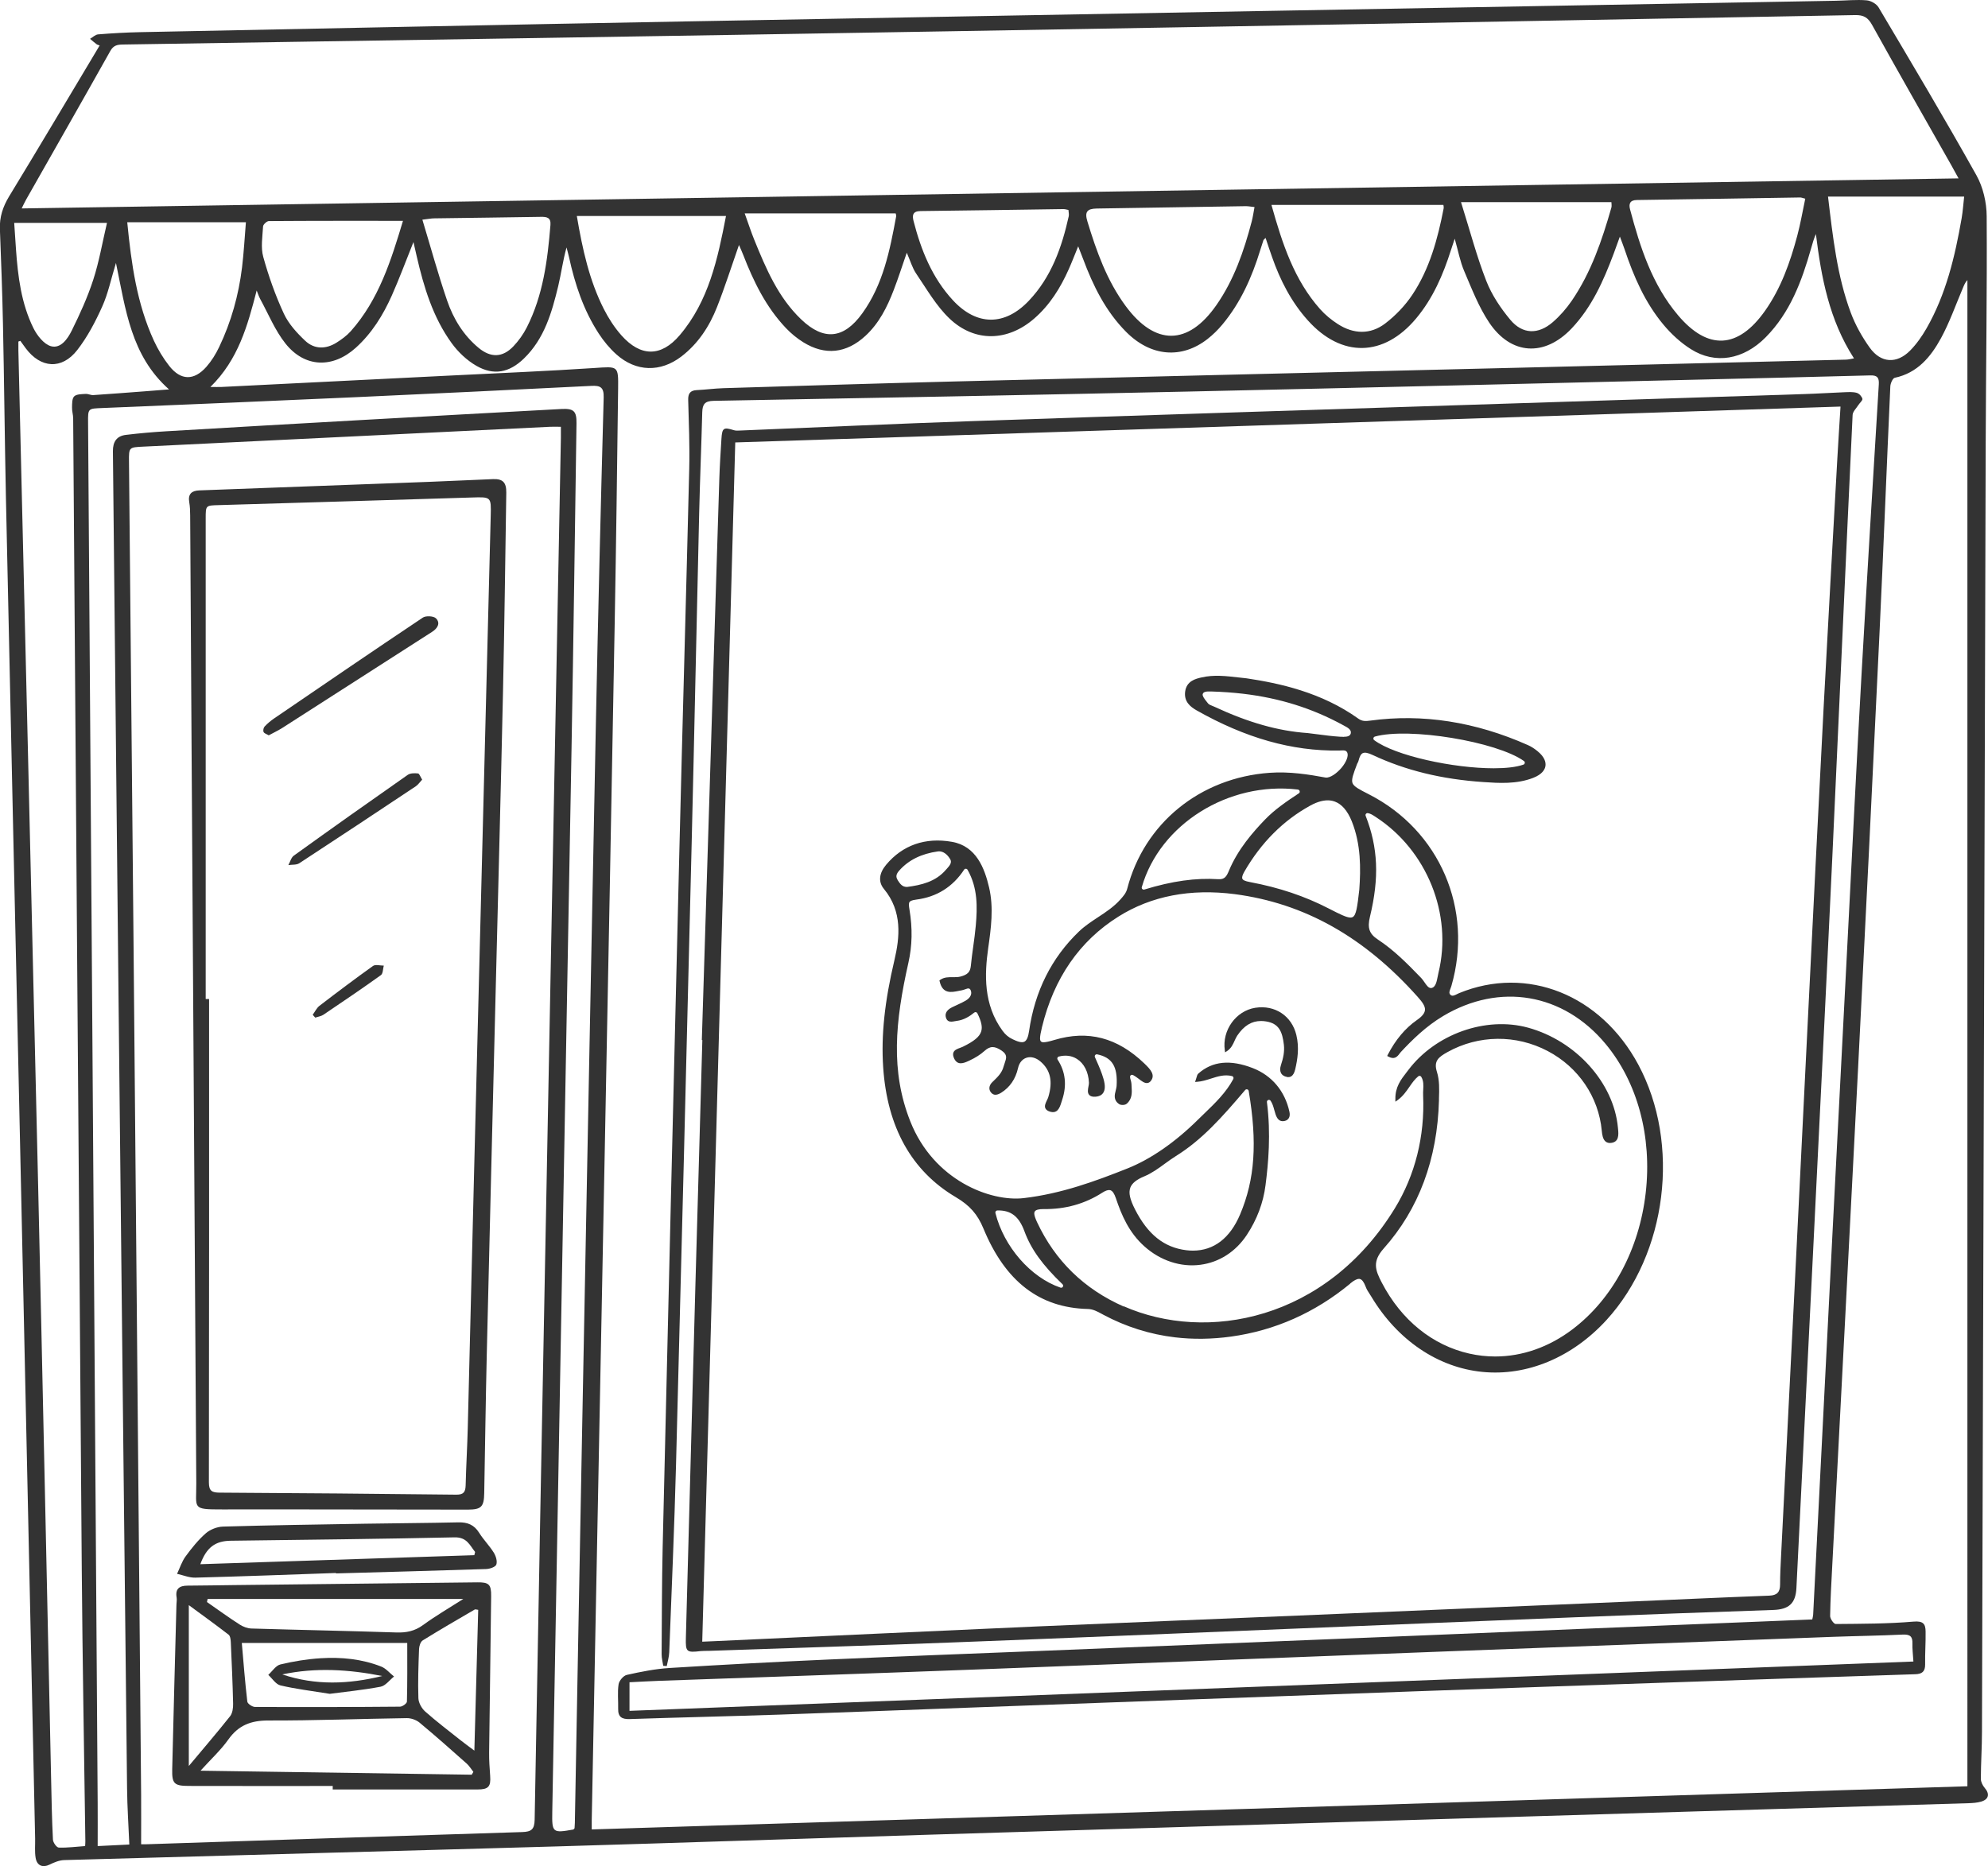
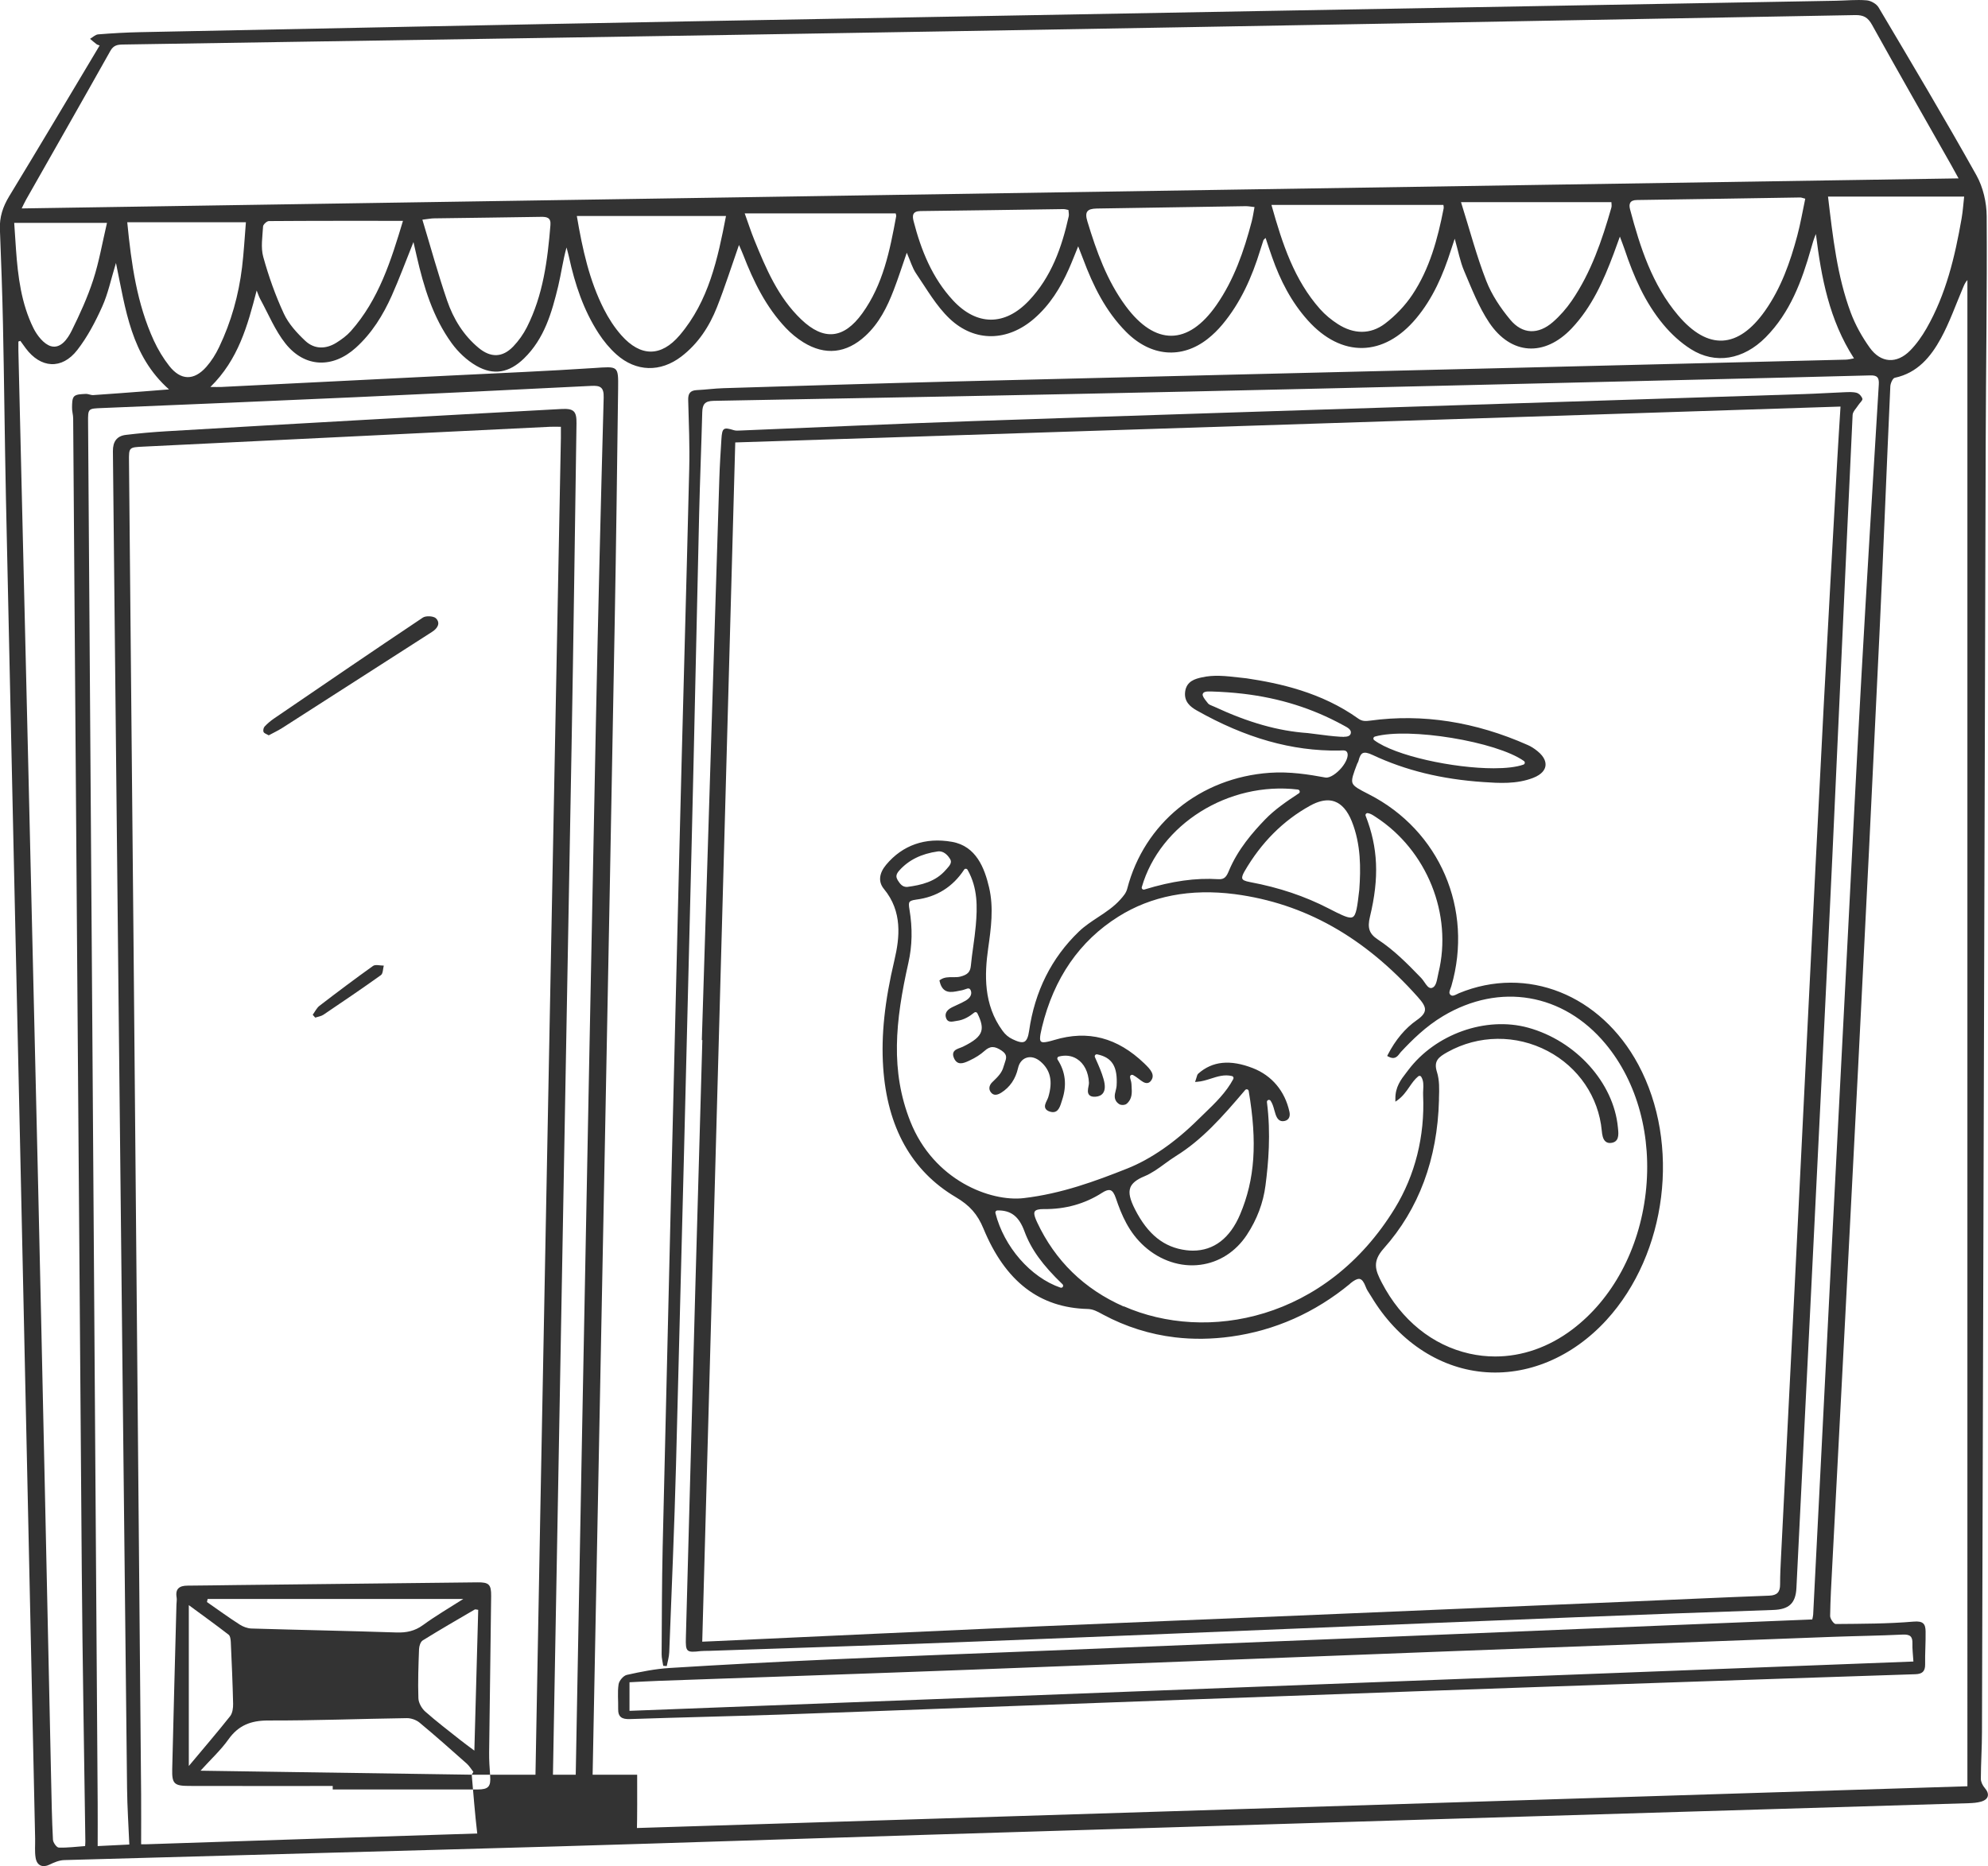
<svg xmlns="http://www.w3.org/2000/svg" viewBox="0 0 422.74 396.88">
  <path stroke-width="0" fill="#333" d="M21.21,9.68c-.3-.12-.53-.16-.69-.29-.47-.36-.92-.75-1.37-1.13.57-.33,1.13-.91,1.73-.95,2.98-.24,5.96-.41,8.95-.47,38.77-.78,77.55-1.58,116.32-2.29C227.55,3.06,308.97,1.62,390.38.16c2.19-.04,4.38-.27,6.55-.09.9.07,2.09.74,2.54,1.5,7.03,11.85,14.09,23.69,20.81,35.71,1.42,2.54,2.17,5.79,2.18,8.72.1,16.19-.16,32.37-.21,48.56-.27,91.23-.52,182.46-.79,273.7,0,3.35-.23,6.7-.24,10.06,0,.66.38,1.43.83,1.95,1.11,1.28.87,2.44-.82,2.92-.83.23-1.72.29-2.59.32-38.18,1.16-76.36,2.29-114.54,3.45-35.7,1.08-71.4,2.17-107.1,3.27-26.16.81-52.31,1.71-78.47,2.47-34.96,1.01-69.92,1.91-104.88,2.91-1.06.03-2.17.5-3.15.98-1.39.67-2.63.24-2.92-1.43-.23-1.34-.08-2.75-.11-4.13-.97-44.84-1.94-89.68-2.91-134.51-1.1-50.23-2.22-100.47-3.3-150.7-.26-12.32-.37-24.65-.63-36.97-.14-6.71-.39-13.41-.65-20.11-.1-2.57.63-4.78,1.97-6.99,6.44-10.58,12.76-21.24,19.23-32.06ZM309.37,50.68c-.38,1.16-.61,1.83-.83,2.51-1.67,5.25-3.83,10.26-7.4,14.53-6.89,8.24-15.88,8.4-23.04.41-3.51-3.91-5.86-8.5-7.59-13.43-.47-1.32-.91-2.66-1.39-4.1-.27.29-.42.38-.46.5-.24.69-.45,1.38-.67,2.08-1.76,5.76-4.18,11.21-8.08,15.87-.93,1.11-1.98,2.15-3.12,3.04-5.52,4.32-12.09,3.77-17.33-1.51-4.35-4.38-7.02-9.8-9.15-15.52-.28-.76-.59-1.52-1.04-2.67-.79,1.93-1.36,3.43-2.01,4.88-1.77,3.97-4.03,7.61-7.34,10.48-5.6,4.87-12.62,5.12-18,.01-2.84-2.7-4.86-6.28-7.1-9.57-.83-1.22-1.24-2.72-2-4.44-1,2.88-1.81,5.43-2.77,7.92-1.39,3.63-3.11,7.08-6.03,9.77-4.04,3.72-8.57,4.23-13.21,1.35-1.35-.84-2.61-1.88-3.7-3.03-4.24-4.47-6.88-9.9-9.08-15.58-.26-.68-.57-1.34-.89-2.08-1.61,4.59-2.99,8.95-4.67,13.21-1.62,4.11-4.01,7.78-7.59,10.52-4.44,3.39-9.62,3.28-13.79-.44-1.45-1.29-2.73-2.85-3.79-4.48-3.22-4.95-5.05-10.48-6.3-16.22-.15-.69-.35-1.37-.53-2.06-.78,2.8-1.13,5.55-1.77,8.23-1.36,5.62-2.94,11.18-7.29,15.39-3.11,3.01-6.41,3.69-10.13,1.54-2.01-1.16-3.86-2.91-5.23-4.8-4.01-5.52-5.94-11.97-7.45-18.54-.2-.86-.39-1.71-.68-2.97-1.66,4.14-3.02,7.82-4.61,11.39-1.85,4.15-4.23,8-7.65,11.09-4.91,4.43-10.86,4.25-14.95-.89-2.23-2.8-3.62-6.26-5.36-9.44-.32-.58-.51-1.23-.77-1.85-1.93,7.49-3.9,14.69-9.84,20.52,1.11,0,1.73.03,2.35,0,16.38-.81,32.76-1.62,49.14-2.45,10.05-.5,20.1-.92,30.13-1.58,5.1-.34,5.14-.55,5.08,4.4-.21,16.48-.42,32.96-.72,49.44-.66,36.82-1.37,73.64-2.08,110.46-.93,48.19-1.87,96.39-2.81,144.58-.01.56,0,1.12,0,1.94,97.63-3.06,195.04-6.12,292.53-9.18V59.56c-.54.58-.74,1.19-1,1.79-1.51,3.55-2.79,7.23-4.63,10.6-2.16,3.95-4.99,7.38-9.82,8.4-.43.09-.91,1.18-.94,1.82-.8,17.55-1.47,35.11-2.31,52.67-1.46,30.81-2.98,61.61-4.55,92.42-1.79,35.32-3.66,70.63-5.5,105.95-.18,3.5-.39,6.99-.44,10.49,0,.59.78,1.71,1.19,1.7,5.52-.05,11.06-.04,16.55-.51,2.07-.18,2.54.51,2.56,2.1.04,2.33-.14,4.66-.1,7,.02,1.53-.66,2.05-2.1,2.09-17.85.58-35.69,1.19-53.54,1.8-17.63.6-35.26,1.21-52.88,1.84-30.81,1.11-61.62,2.25-92.43,3.38-14.2.52-28.41,1.08-42.61,1.57-10.64.36-21.28.59-31.91.95-1.65.05-2.49-.44-2.45-2.17.04-1.75-.17-3.53.09-5.23.12-.77,1.03-1.84,1.76-2,3-.67,6.05-1.28,9.12-1.47,11.27-.7,22.55-1.3,33.84-1.8,15.58-.7,31.17-1.27,46.75-1.9,24.11-.98,48.21-1.95,72.32-2.93,19.44-.79,38.89-1.6,58.33-2.4,10.54-.43,21.08-.86,31.71-1.29.06-.31.17-.66.19-1.01.45-8.67.88-17.33,1.32-26,.95-18.71,1.88-37.43,2.84-56.14,1.09-21.26,2.19-42.52,3.29-63.79.93-17.99,1.82-35.97,2.83-53.95,1.16-20.6,2.42-41.19,3.68-61.79.09-1.45-.34-1.95-1.8-1.91-11.37.31-22.73.57-34.1.84-36.87.87-73.75,1.78-110.62,2.59-33.74.74-67.48,1.37-101.23,1.98-1.89.03-2.39.73-2.44,2.42-.19,7.22-.49,14.43-.66,21.65-.55,23.33-1.02,46.66-1.59,69.99-1.08,44.1-2.17,88.21-3.33,132.31-.35,13.27-.93,26.52-1.44,39.79-.04.99-.34,1.96-.53,2.94-.25-.02-.5-.04-.75-.06-.12-.81-.34-1.62-.34-2.43.05-7.58.05-15.17.22-22.75,1.16-49.5,2.34-99,3.56-148.5.66-26.97,1.44-53.94,2.09-80.91.12-4.86-.09-9.74-.22-14.61-.04-1.36.4-2.05,1.81-2.12,1.89-.09,3.78-.35,5.67-.41,16.39-.5,32.79-1.02,49.18-1.43,40.08-1.01,80.16-1.95,120.24-2.93,23.1-.56,46.2-1.13,69.3-1.71.52-.01,1.04-.16,1.7-.27-5.29-8.2-6.95-17.23-8.1-26.45-.45,1.03-.74,2.07-1.03,3.1-1.97,6.93-4.45,13.62-9.65,18.87-4.73,4.78-10.72,5.8-15.9,2.52-2.17-1.37-4.17-3.21-5.82-5.19-3.93-4.7-6.35-10.26-8.28-16.04-.24-.71-.52-1.41-1-2.71-.59,1.62-.94,2.63-1.32,3.63-2.16,5.76-4.64,11.36-8.94,15.9-5.75,6.07-12.88,5.69-17.53-1.24-2.24-3.34-3.72-7.22-5.32-10.96-.87-2.04-1.27-4.27-2.02-6.91ZM416.49,37.96c-.7-1.28-1.11-2.03-1.53-2.78-5.64-9.96-11.33-19.89-16.88-29.9-.87-1.57-1.8-2.1-3.57-2.07-64.13,1.18-128.26,2.35-192.39,3.44-58.67,1-117.33,1.9-176,2.82-1.16.02-1.98.16-2.65,1.35-5.92,10.55-11.92,21.06-17.89,31.58-.38.67-.69,1.37-.97,1.93,137.23-2.13,274.3-4.26,411.88-6.39ZM30.01,392.24c.15,0,.71.02,1.28,0,26.59-.87,53.17-1.77,79.76-2.59,1.91-.06,2.6-.55,2.64-2.6.77-43.37,1.61-86.75,2.44-130.12,1.04-54.6,2.09-109.2,3.14-163.8.01-.76,0-1.52,0-2.36-1,0-1.65-.03-2.3,0-28.82,1.4-57.65,2.81-86.47,4.22-3.08.15-3.1.13-3.07,3.15.32,34.27.66,68.53.97,102.8.55,60.22,1.08,120.44,1.61,180.67.03,3.48,0,6.96,0,10.63ZM122.18,388.79c.01-.25.05-.67.06-1.1.51-27.56,1-55.12,1.53-82.68.97-50.53,1.93-101.05,2.95-151.58.46-22.96,1.03-45.93,1.65-68.89.06-2.21-.73-2.56-2.62-2.47-16.74.84-33.49,1.65-50.23,2.41-17.91.81-35.82,1.56-53.74,2.3-3.06.13-3.08.03-3.05,3.09.3,43.24.61,86.49.91,129.73.38,54.69.76,109.38,1.13,164.08.02,2.9,0,5.79,0,8.95,2.27-.11,4.63-.22,6.73-.33-.17-4.09-.44-8.01-.48-11.93-.62-55.93-1.22-111.86-1.81-167.79-.41-38.87-.78-77.73-1.2-116.6-.02-2.02.8-3.26,2.78-3.49,2.82-.34,5.65-.59,8.49-.76,14.11-.84,28.23-1.65,42.35-2.44,13.9-.78,27.8-1.55,41.7-2.3,2.69-.15,3.3.45,3.26,3.06-.34,22.97-.64,45.94-1.05,68.9-1.35,75.46-2.73,150.92-4.1,226.39-.08,4.45.06,4.56,4.48,3.77.06-.01.1-.1.28-.31ZM4.32,72.5c-.14.05-.28.09-.41.14,0,.64-.01,1.28,0,1.92,1.4,59.2,2.84,118.4,4.2,177.6.97,42.07,1.84,84.14,2.76,126.21.09,4.3.17,8.6.39,12.9.03.61.78,1.66,1.23,1.68,1.86.07,3.73-.19,5.61-.32.03-.5.06-.78.05-1.07-.26-19.18-.61-38.35-.76-57.53-.64-81.68-1.22-163.35-1.83-245.03,0-.79-.27-1.57-.24-2.36.02-.81-.01-1.88.46-2.34.51-.49,1.57-.46,2.41-.52.55-.04,1.12.29,1.66.25,3.64-.24,7.27-.53,10.9-.8,1.62-.12,3.25-.26,5.19-.41-8.11-7.19-9.21-16.98-11.28-26.89-1.07,3.49-1.68,6.53-2.93,9.29-1.45,3.23-3.14,6.45-5.3,9.23-3.29,4.23-7.79,3.89-10.97-.39-.38-.52-.75-1.04-1.13-1.56ZM406.88,353.4c-.09-1.53-.25-2.69-.21-3.84.06-1.53-.53-1.98-2.07-1.91-4.95.24-9.91.3-14.86.48-26.65.99-53.31,1.99-79.96,3.01-34.37,1.31-68.74,2.67-103.11,3.97-22.21.84-44.43,1.59-66.64,2.38-2.02.07-4.03.2-6.17.3v6.08c90.99-3.5,181.84-6.98,273.02-10.49ZM383.88,42.26c-.56-.14-.83-.27-1.11-.26-11.57.18-23.14.38-34.71.54-1.53.02-1.73.9-1.43,2.01,2.14,8.06,4.69,15.98,10.18,22.48,6.39,7.57,12.81,7.16,18.52-.93,3.41-4.84,5.34-10.32,6.85-15.96.69-2.57,1.13-5.21,1.7-7.88ZM388.72,41.81c1.04,8.7,1.94,16.9,4.83,24.67.98,2.63,2.4,5.17,4.04,7.46,2.36,3.3,5.74,3.5,8.58.63,1.36-1.38,2.52-3.03,3.49-4.72,4.16-7.26,6.05-15.27,7.47-23.41.27-1.54.36-3.11.54-4.63h-28.94ZM270.37,43.59c2.35,8.4,4.86,15.96,10.32,22.13,1.1,1.24,2.43,2.33,3.82,3.22,3.32,2.13,6.88,2.26,10.02-.12,2.21-1.68,4.25-3.81,5.79-6.12,3.69-5.53,5.4-11.88,6.66-18.35.06-.32-.04-.67-.05-.77h-36.56ZM266.78,44.04c-.79-.08-1.35-.2-1.91-.19-10.55.16-21.1.32-31.64.5-2.06.04-2.62.7-2,2.74,1.93,6.35,4.15,12.6,8.15,18.01,6.26,8.47,13.26,8.42,19.27-.19,3.76-5.39,5.87-11.51,7.52-17.8.25-.96.39-1.95.6-3.08ZM154.37,45.94h-31.71c1.21,7.12,2.66,13.7,5.74,19.78,1.01,1.99,2.26,3.93,3.74,5.6,4.08,4.6,8.44,4.63,12.4-.03,6.18-7.27,8.08-16.24,9.84-25.35ZM27.06,47.27c.87,8.9,2.05,17.32,5.66,25.18.88,1.9,1.99,3.75,3.28,5.39,2.45,3.11,5.26,3.15,7.89.17,1.09-1.24,2-2.7,2.71-4.2,2.57-5.37,4.15-11.05,4.87-16.95.38-3.15.55-6.32.82-9.59h-25.24ZM310.68,43c1.89,6.01,3.32,11.5,5.37,16.74,1.16,2.98,3.05,5.8,5.11,8.27,2.6,3.12,5.95,3.18,9.04.5,1.52-1.32,2.89-2.89,4.03-4.55,4.12-6.03,6.43-12.85,8.42-19.8.11-.38.01-.82.01-1.16h-31.98ZM85.69,46.97c-9.77,0-19.15-.02-28.52.05-.43,0-1.2.72-1.23,1.13-.12,2.17-.52,4.47.04,6.49,1.14,4.12,2.58,8.19,4.38,12.07,1,2.16,2.76,4.09,4.53,5.76,1.94,1.83,4.38,1.84,6.66.41,1.1-.69,2.19-1.49,3.05-2.45,5.97-6.73,8.56-15.04,11.09-23.46ZM190.45,45.39h-32.09c.79,2.19,1.34,3.91,2.02,5.58,2.5,6.15,5.08,12.28,10.01,16.98,4.81,4.59,9.05,4.12,12.96-1.29,4.45-6.16,5.87-13.38,7.21-20.62.05-.26-.08-.55-.1-.65ZM89.82,46.73c1.81,5.99,3.36,11.66,5.26,17.2,1.33,3.88,3.47,7.38,6.7,10.06,2.56,2.12,5.06,2.09,7.36-.3,1.14-1.19,2.14-2.6,2.89-4.07,3.46-6.83,4.41-14.26,5.02-21.77.13-1.58-.76-1.75-2.03-1.73-7.57.13-15.14.21-22.71.32-.56,0-1.12.12-2.49.28ZM227.21,44.66c-.41-.08-.76-.2-1.11-.19-10.12.14-20.24.31-30.37.42-1.68.02-1.77.94-1.46,2.15,1.6,6.2,3.96,12.07,8.38,16.84,5.04,5.44,11.01,5.49,16.14.07,4.77-5.03,7-11.33,8.47-17.95.09-.4-.03-.84-.06-1.34ZM3.02,47.4c.13,1.91.25,3.78.38,5.65.41,5.76,1.12,11.5,3.71,16.74.77,1.56,2.22,3.41,3.72,3.84,2.08.58,3.55-1.56,4.4-3.27,1.74-3.51,3.38-7.11,4.59-10.83,1.25-3.84,1.93-7.86,2.93-12.13H3.02Z" />
  <path stroke-width="0" fill="#333" d="M149.24,221.24c1.24-39.79,2.47-79.58,3.72-119.37.09-2.84.27-5.68.45-8.52.15-2.36.45-2.54,2.63-1.86.4.13.86.1,1.29.08,16.6-.68,33.2-1.45,49.8-2.02,34.6-1.19,69.2-2.28,103.8-3.4,24.26-.79,48.51-1.56,72.77-2.34,2.84-.09,5.68-.28,8.52-.39.87-.03,1.78-.1,2.6.13.51.14,1.07.75,1.21,1.26.09.34-.55.86-.84,1.31-.44.71-1.21,1.41-1.24,2.14-1.48,31.31-2.85,62.63-4.31,93.95-1.31,27.96-2.71,55.92-4.09,83.89-1.17,23.88-2.36,47.77-3.55,71.65-.16,3.3-1.64,4.55-4.92,4.66-14.06.47-28.11,1.01-42.17,1.56-20.24.8-40.49,1.64-60.73,2.46-23.96.97-47.91,1.99-71.87,2.9-17.19.66-34.38,1.19-51.56,1.78-.58.02-1.17-.01-1.75.05-3.03.35-3.24.21-3.15-2.91.66-24.93,1.34-49.85,2.02-74.78.48-17.42.98-34.84,1.48-52.26-.04,0-.07,0-.11,0ZM149.32,349.16c1.13-.05,1.85-.08,2.58-.11,22.93-1.05,45.86-2.13,68.79-3.14,18.49-.81,36.99-1.53,55.48-2.31,23.23-.97,46.45-1.96,69.68-2.94,10.12-.43,20.24-.91,30.36-1.29,1.7-.06,2.32-.77,2.32-2.39,0-1.97.1-3.94.2-5.9.97-19.3,1.95-38.59,2.92-57.88.95-19.01,1.87-38.01,2.82-57.02,1.1-21.99,2.18-43.98,3.33-65.97.92-17.55,1.92-35.09,2.9-52.63.2-3.6.44-7.21.68-11.11-78.58,2.55-156.85,5.09-235.03,7.63-2.34,84.9-4.68,169.84-7.02,255.07Z" />
-   <path stroke-width="0" fill="#333" d="M105.39,211.29c-.63,25.58-1.28,51.17-1.88,76.75-.23,9.84-.36,19.68-.54,29.52-.05,2.87-.59,3.5-3.43,3.51-17.42,0-34.84-.07-52.26-.04-6.58.01-5.51-.15-5.54-5.57-.34-50.97-.66-101.93-.98-152.9-.11-17.65-.2-35.29-.32-52.94,0-.94-.04-1.9-.2-2.82-.3-1.75.54-2.44,2.13-2.5,16.31-.61,32.61-1.21,48.92-1.82,4.51-.17,9.02-.4,13.54-.58,2.08-.08,2.86.69,2.83,2.89-.22,14.14-.39,28.29-.7,42.43-.47,21.36-1.04,42.71-1.57,64.07ZM43.74,212.47c.24,0,.48,0,.72,0,0,34.27.02,68.55-.04,102.82,0,1.86.7,2.16,2.29,2.17,16.76.1,33.53.23,50.29.43,1.6.02,1.98-.57,2.02-2.01.1-4.08.35-8.16.45-12.23.46-18.08.89-36.16,1.34-54.23,1.17-46.58,2.36-93.16,3.54-139.74.1-4.02.11-4-4.02-3.87-17.92.55-35.84,1.1-53.77,1.62-2.83.08-2.82.02-2.82,2.88,0,34.05,0,68.11,0,102.16Z" />
-   <path stroke-width="0" fill="#333" d="M70.76,379.85c-10.2,0-20.4.02-30.6-.01-3.13-.01-3.61-.48-3.54-3.57.27-11.66.6-23.32.9-34.98.01-.51.12-1.03.04-1.52-.33-1.88.6-2.52,2.31-2.53,3.35-.02,6.7-.08,10.05-.12,17.19-.19,34.39-.39,51.58-.58,2.45-.03,2.97.42,2.94,2.91-.12,11.08-.3,22.16-.43,33.24-.02,1.67.1,3.35.22,5.01.17,2.26-.35,2.89-2.66,2.89-10.27.01-20.55,0-30.82,0v-.74ZM100.31,377.46c.12-.2.23-.41.35-.61-.46-.58-.85-1.25-1.39-1.74-3.32-2.95-6.64-5.9-10.06-8.74-.7-.58-1.8-.96-2.71-.95-9.82.14-19.65.53-29.47.5-3.68,0-6.33,1.02-8.47,4.04-1.6,2.26-3.69,4.17-5.92,6.64,19.62.29,38.64.57,57.67.85ZM51.42,349.43c.36,4.09.68,8.29,1.17,12.47.05.46,1.07,1.14,1.64,1.14,10.28.05,20.56.03,30.83-.06.52,0,1.46-.69,1.47-1.07.11-4.04.07-8.08.07-12.48h-35.18ZM98.51,340.07h-54.36c-.05.22-.09.44-.14.66,2.3,1.6,4.57,3.25,6.93,4.77.74.48,1.69.84,2.55.86,10.27.31,20.54.5,30.8.84,2.13.07,3.9-.29,5.67-1.58,2.72-1.99,5.66-3.69,8.55-5.54ZM101.7,342.39c-.35-.04-.61-.15-.75-.07-3.7,2.16-7.42,4.31-11.06,6.57-.47.29-.75,1.19-.78,1.82-.13,3.49-.26,6.98-.14,10.47.03.97.69,2.16,1.44,2.83,2.39,2.12,4.94,4.05,7.45,6.05.87.69,1.77,1.34,3.01,2.27.28-10.31.55-20.1.82-29.92ZM40.15,375.6c3.14-3.76,6.04-7.13,8.79-10.6.51-.65.65-1.76.63-2.65-.1-4.37-.29-8.73-.49-13.09-.03-.55-.11-1.31-.47-1.59-2.66-2.06-5.4-4.03-8.46-6.28v34.2Z" />
-   <path stroke-width="0" fill="#333" d="M71.45,334.55c-9.98.35-19.96.73-29.94.99-1.28.03-2.57-.53-3.86-.81.59-1.24,1.01-2.61,1.81-3.7,1.29-1.76,2.68-3.5,4.3-4.92.94-.82,2.41-1.39,3.66-1.43,10.05-.29,20.11-.44,30.17-.61,6.63-.11,13.27-.14,19.9-.29,1.93-.04,3.34.52,4.4,2.22.92,1.48,2.19,2.74,3.11,4.22.45.72.79,1.83.54,2.54-.19.52-1.4.93-2.18.95-10.64.35-21.27.63-31.91.93,0-.03,0-.05,0-.08ZM100.86,330.77c.06-.23.12-.46.17-.69-1.14-1.44-1.75-3.17-4.37-3.11-15.86.35-31.73.51-47.59.72-3.29.04-5.16,1.41-6.47,4.99,19.5-.64,38.88-1.28,58.26-1.92Z" />
+   <path stroke-width="0" fill="#333" d="M70.76,379.85c-10.2,0-20.4.02-30.6-.01-3.13-.01-3.61-.48-3.54-3.57.27-11.66.6-23.32.9-34.98.01-.51.12-1.03.04-1.52-.33-1.88.6-2.52,2.31-2.53,3.35-.02,6.7-.08,10.05-.12,17.19-.19,34.39-.39,51.58-.58,2.45-.03,2.97.42,2.94,2.91-.12,11.08-.3,22.16-.43,33.24-.02,1.67.1,3.35.22,5.01.17,2.26-.35,2.89-2.66,2.89-10.27.01-20.55,0-30.82,0v-.74ZM100.31,377.46c.12-.2.23-.41.35-.61-.46-.58-.85-1.25-1.39-1.74-3.32-2.95-6.64-5.9-10.06-8.74-.7-.58-1.8-.96-2.71-.95-9.82.14-19.65.53-29.47.5-3.68,0-6.33,1.02-8.47,4.04-1.6,2.26-3.69,4.17-5.92,6.64,19.62.29,38.64.57,57.67.85Zc.36,4.09.68,8.29,1.17,12.47.05.46,1.07,1.14,1.64,1.14,10.28.05,20.56.03,30.83-.06.52,0,1.46-.69,1.47-1.07.11-4.04.07-8.08.07-12.48h-35.18ZM98.51,340.07h-54.36c-.05.22-.09.44-.14.66,2.3,1.6,4.57,3.25,6.93,4.77.74.48,1.69.84,2.55.86,10.27.31,20.54.5,30.8.84,2.13.07,3.9-.29,5.67-1.58,2.72-1.99,5.66-3.69,8.55-5.54ZM101.7,342.39c-.35-.04-.61-.15-.75-.07-3.7,2.16-7.42,4.31-11.06,6.57-.47.29-.75,1.19-.78,1.82-.13,3.49-.26,6.98-.14,10.47.03.97.69,2.16,1.44,2.83,2.39,2.12,4.94,4.05,7.45,6.05.87.69,1.77,1.34,3.01,2.27.28-10.31.55-20.1.82-29.92ZM40.15,375.6c3.14-3.76,6.04-7.13,8.79-10.6.51-.65.65-1.76.63-2.65-.1-4.37-.29-8.73-.49-13.09-.03-.55-.11-1.31-.47-1.59-2.66-2.06-5.4-4.03-8.46-6.28v34.2Z" />
  <path stroke-width="0" fill="#333" d="M57.14,156.39c-.43-.26-.95-.4-1.09-.71-.14-.31-.02-.91.22-1.16.59-.63,1.27-1.21,1.99-1.7,10.53-7.19,21.06-14.39,31.66-21.47.65-.43,2.3-.34,2.8.17,1,1.03.3,2.14-.83,2.86-10.61,6.81-21.22,13.62-31.83,20.42-.91.58-1.9,1.04-2.91,1.59Z" />
-   <path stroke-width="0" fill="#333" d="M89.77,165.82c-.51.54-.87,1.09-1.37,1.42-8.23,5.48-16.48,10.95-24.76,16.36-.6.39-1.54.27-2.32.39.38-.68.59-1.6,1.16-2.01,8.03-5.78,16.1-11.5,24.21-17.17.55-.39,1.47-.39,2.2-.31.29.03.52.75.88,1.32Z" />
  <path stroke-width="0" fill="#333" d="M66.5,215.82c.47-.64.83-1.43,1.43-1.9,3.75-2.88,7.54-5.73,11.39-8.48.52-.37,1.52-.06,2.29-.07-.19.69-.15,1.69-.61,2.02-4.02,2.88-8.12,5.66-12.23,8.43-.49.33-1.16.41-1.74.61-.18-.2-.36-.41-.54-.61Z" />
-   <path stroke-width="0" fill="#333" d="M70.12,360.25c-3.96-.64-7.26-1.03-10.48-1.79-.99-.23-1.74-1.47-2.59-2.24.85-.77,1.6-1.99,2.58-2.22,2.81-.67,5.69-1.14,8.57-1.32,4.38-.27,8.74.15,12.86,1.77,1.03.4,1.82,1.4,2.73,2.12-.95.75-1.81,1.97-2.87,2.17-3.76.71-7.58,1.08-10.8,1.51ZM60.03,356.12c7.06,2.39,14.15,2.09,21.25.34-7.06-1.4-14.14-1.85-21.25-.34Z" />
  <path stroke-width="0" fill="#333" d="M287.09,273c.82-.68,1.43-1,1.89-1,.08,0,.15,0,.22.03.44.12.84.66,1.22,1.67.2.55.52,1.04.83,1.51.12.18.24.37.35.55,5.54,9.25,14.15,15.09,23.61,16.02,9.49.95,19.12-3.07,26.41-11.04,12.89-14.11,15.8-37.46,6.76-54.31-7.99-14.89-23.66-21.15-38.12-15.2-.14.06-.29.13-.44.21-.54.27-1.01.5-1.39.14-.37-.35-.2-.79.02-1.36.07-.17.13-.34.18-.51,4.72-16.32-2.48-33.08-17.52-40.76-2.07-1.06-3.21-1.64-3.5-2.39-.29-.75.16-1.94.98-4.1.03-.07.07-.15.11-.22.07-.12.14-.26.18-.42.23-.95.52-1.45.91-1.64.43-.2,1.1-.08,2.11.4,6.97,3.27,14.65,5.15,23.5,5.75,3.32.23,7.1.48,10.62-.89,1.95-.76,2.5-1.79,2.61-2.52.11-.73-.09-1.88-1.72-3.19-.68-.55-1.36-.98-2.03-1.27-11.16-4.96-22.42-6.71-33.47-5.2-1.01.13-1.73.18-2.57-.42-7.85-5.62-16.82-7.53-23.75-8.57-.59-.06-1.16-.12-1.72-.19-2.72-.31-5.24-.6-7.83-.01-1.28.29-3.21.74-3.52,3-.3,2.16,1.13,3.27,2.41,4,10.4,5.89,20.29,8.71,30.33,8.56.12,0,.24,0,.37-.02.72-.04,1.17-.03,1.38.51.26.7-.24,1.97-1.24,3.17-.96,1.14-2.43,2.23-3.41,2.08-3.52-.65-7.62-1.31-11.85-1.01-14.8,1.04-26.7,10.72-30.31,24.65-.24.92-.78,1.53-1.46,2.3-1.37,1.54-3.09,2.68-4.77,3.78-1.39.92-2.83,1.86-4.06,3.05-5.82,5.59-9.37,12.7-10.58,21.13-.18,1.27-.5,2.01-.98,2.27-.6.32-1.58-.06-2.54-.52-.85-.4-1.53-.97-2.13-1.8-4.08-5.58-3.83-11.99-3.05-17.53.6-4.24,1.21-8.61.19-12.96-.95-4.04-2.71-8.79-7.91-9.69-5.65-.99-10.48.7-13.97,4.87-1.54,1.84-1.71,3.66-.48,5.15,3.98,4.81,3.36,10.36,2.23,15.16-2.08,8.78-2.84,16.01-2.39,22.74.85,12.79,6.04,22.1,15.45,27.66,2.97,1.76,4.62,3.63,5.88,6.69,4.65,11.25,11.91,16.84,22.2,17.09,1.1.03,2.03.54,2.93,1.03l.33.18c4.8,2.57,9.94,4.19,15.27,4.82,3.85.46,7.86.4,11.92-.16,9.31-1.29,17.83-5.07,25.31-11.24ZM292.35,156.66c7.23-2.02,25.89,1.05,31.71,5.2.13.09.2.25.18.41-.02.16-.13.29-.28.35-1.54.54-3.76.78-6.33.78-8.52,0-20.93-2.64-25.41-5.98-.13-.1-.2-.26-.17-.42.03-.16.15-.29.31-.34ZM290.47,173.09c.1-.12.26-.18.41-.15.56.1,1.01.39,1.53.73l.12.08c10.91,7.08,16.4,20.71,13.35,33.17h0c-.06.24-.11.5-.16.77-.21,1.06-.42,2.16-1.21,2.42-.08.02-.15.03-.23.03-.53,0-.93-.58-1.38-1.24-.22-.32-.44-.64-.69-.9-3.05-3.16-5.84-5.96-9.2-8.17-1.85-1.22-2.28-2.45-1.69-4.88,2-8.28,1.72-14.69-.92-21.44-.06-.15-.03-.31.07-.43ZM285.77,156.72c-.22,0-.44-.01-.65-.03h-.15c-1.64-.1-3.3-.32-4.91-.53-.68-.09-1.34-.18-1.99-.25-6.29-.44-12.59-2.23-19.86-5.61-.13-.06-.27-.12-.41-.17l.16-.4-.16.4c-.43-.17-.74-.31-.92-.53l-.1-.13c-.81-.98-1.08-1.45-1.04-1.8.12-.65,1.03-.62,1.76-.6h.21c2.27.07,4.51.23,6.65.48,7.77.92,14.7,3.1,21.2,6.65l.24.13c.76.4,1.61.86,1.44,1.63-.14.62-.8.74-1.46.74ZM282.88,170.25c.32.04.64.11.93.22,1.5.54,2.72,1.94,3.63,4.18,1.98,4.92,1.93,10.11,1.61,14.54,0,0,0,.01,0,.02-.43,3.75-.66,5.43-1.41,5.84-.13.07-.28.1-.47.1-.83,0-2.24-.7-4.65-1.94-5.07-2.61-10.51-4.44-16.64-5.59-1.23-.23-1.56-.45-1.69-.72-.14-.27,0-.79.44-1.55,3.55-6.14,8.25-10.85,13.99-14.01,1.58-.87,3.02-1.24,4.27-1.09ZM242.8,188.67c3.85-13.38,18.43-22.5,33.17-20.75.18.02.36.16.4.33.04.18,0,.36-.15.46-2.73,1.8-5.17,3.47-7.23,5.61-2.56,2.66-5.75,6.29-7.65,10.84-.5,1.2-.9,1.92-2.25,1.83-4.83-.31-9.84.39-15.75,2.2-.04.01-.08.02-.13.02-.11,0-.22-.04-.3-.12-.11-.11-.16-.27-.11-.43ZM190.87,187.13c-.42-.67-.32-1.23.38-2.01,1.99-2.22,4.67-3.54,8.19-4.04.17-.02.33-.02.49,0,1.05.12,1.78,1.08,2.12,1.64.45.74-.13,1.4-.7,2.04l-.2.22c-2.18,2.56-5.26,3.27-8.27,3.66h-.02c-.98,0-1.43-.6-2.01-1.5ZM226.02,273.67c-.08.13-.22.21-.37.21-.05,0-.09,0-.14-.02-6.35-2.17-12.04-8.7-13.84-15.88-.03-.13,0-.26.08-.37.08-.1.2-.17.33-.17,2.91-.06,4.6,1.27,5.77,4.45,1.39,3.78,3.82,7.15,8.09,11.25.15.14.17.36.07.53ZM238.96,277.88c-8.4-3.7-14.59-9.73-18.43-17.94-.72-1.55-.65-2.02-.48-2.29.23-.35.88-.51,1.91-.5,4.58.06,8.77-1.12,12.44-3.49.64-.41,1.15-.59,1.54-.55.06,0,.13.02.2.04.45.16.81.7,1.15,1.7,1.2,3.57,2.76,7.28,6.06,10.23,3.39,3.04,7.73,4.47,11.89,3.92,4.02-.52,7.53-2.78,9.89-6.35,2.17-3.29,3.51-6.85,3.98-10.58.6-4.67,1.17-10.89.3-17.66-.03-.2.09-.39.27-.46.18-.07.4,0,.51.16.4.6.59,1.26.78,1.96.09.31.17.62.27.91.28.82.77,1.73,1.98,1.42.84-.22,1.2-.93.97-1.96-.96-4.39-3.73-7.69-7.78-9.27-4.8-1.87-8.6-1.49-11.6,1.17-.2.18-.27.44-.36.77-.05.18-.1.37-.18.58l-.15.42.45-.03c1.03-.07,2.01-.39,2.96-.69,1.4-.45,2.86-.92,4.45-.53.13.03.24.12.29.24.05.12.05.26-.01.38-1.52,2.86-3.84,5.1-6.09,7.27-.47.45-.92.89-1.37,1.33-4.89,4.85-10.11,8.47-15.11,10.45-6.72,2.67-13.96,5.35-22.02,6.29-7,.81-19.11-3.72-24.1-16.33-4.23-10.69-3.22-21.21-.4-33.73.82-3.64.89-7.33.23-11.3-.15-.89-.18-1.36.02-1.63.12-.16.39-.37,1.41-.5,4.35-.55,7.78-2.7,10.19-6.37.08-.13.21-.21.37-.19.15,0,.29.09.36.22,2.21,3.9,2.08,7.99,1.75,11.85-.13,1.49-.34,3-.54,4.45-.19,1.36-.38,2.74-.51,4.11-.13,1.33-.69,1.91-2.25,2.31-.5.13-1.03.12-1.59.12-.9-.01-1.84-.02-2.68.57l-.16.11.04.19c.62,2.74,2.48,2.36,3.98,2.06l.09-.02c.21-.04.42-.08.63-.12.23-.04.45-.12.68-.2l.09-.03c.34-.13.56-.2.76-.15.06.02.12.04.17.08.08.07.16.18.22.33.31.76-.08,1.56-1.04,2.14-.57.34-1.17.62-1.81.91-.41.19-.78.36-1.15.54-1.37.69-1.46,1.54-1.29,2.14.26.94.9,1.01,1.85.82.17-.03.29-.06.41-.07,1.61-.18,2.87-1.04,3.78-1.78.1-.08.23-.11.36-.08.13.03.23.11.29.23.87,1.74,1.12,2.94.81,3.89-.35,1.11-1.51,2.07-3.89,3.23-.16.08-.35.15-.54.22-.61.22-1.23.44-1.46.99-.15.36-.09.79.16,1.32.71,1.45,1.92,1.03,3.09.48l.19-.09c1.25-.58,2.31-1.26,3.14-2.01,1.21-1.09,2.13-1.11,3.67-.08,1.27.86,1.01,1.6.65,2.64-.09.25-.18.51-.25.77-.34,1.3-1.22,2.16-2.16,3.07l-.24.23c-.7.69-.81,1.53-.27,2.18.33.4.91.85,2.16.07,1.86-1.17,3.07-2.94,3.59-5.24.25-1.12.89-1.9,1.78-2.2.94-.32,2.03-.03,2.99.79,2.14,1.83,2.67,4.24,1.66,7.59-.06.2-.17.42-.28.65-.27.56-.57,1.17-.34,1.7.15.33.48.58,1,.73,1.53.45,2.03-.71,2.43-2.05l.14-.44c1.04-3.11.72-5.99-.96-8.58-.08-.12-.09-.26-.04-.39.05-.13.16-.23.29-.26,1.4-.37,2.74-.2,3.85.5,1.53.96,2.46,2.8,2.56,5.06.01.21-.04.49-.1.78-.12.65-.26,1.36.15,1.82.28.31.73.43,1.38.38.72-.06,1.25-.32,1.58-.79.45-.64.48-1.62.09-2.99-.39-1.38-.96-2.68-1.57-4.05l-.26-.59c-.06-.15-.04-.32.06-.44.1-.12.26-.18.42-.15,3.19.66,4.39,2.61,4.13,6.73-.02.29-.1.6-.18.93-.24.93-.54,2.08.72,2.92.4.27,1.23.24,1.59-.06,1.23-1.02,1.14-2.43,1.06-3.67-.01-.19-.02-.38-.03-.57-.01-.28-.09-.55-.16-.8-.08-.28-.14-.5-.14-.7,0-.15.07-.28.19-.36.12-.08.27-.09.41-.04.1.04.23.12.42.25.08.05.15.1.22.14.19.12.4.28.61.44.63.5,1.23.96,1.84.89.29-.04.54-.19.74-.46.97-1.25-.06-2.42-1.3-3.61l-.09-.09c-5.73-5.51-11.98-7.15-19.13-5-2.33.7-2.63.48-2.8.36-.03-.02-.06-.05-.09-.08-.18-.24-.32-.66.25-2.99,2.53-10.43,8-18.35,16.26-23.53,6.99-4.39,15.32-5.99,24.76-4.77,14.8,1.95,27.52,9.1,38.89,21.86,1.02,1.14,1.63,2.01,1.53,2.83-.08.67-.63,1.34-1.73,2.1-2.46,1.72-4.54,4.19-6.17,7.36l-.13.26.25.14c1.26.68,1.86.07,2.37-.62.11-.15.18-.25.27-.34,2.39-2.56,5.33-5.48,9.01-7.67,12.02-7.17,25.57-4.85,34.53,5.92,6.81,8.18,9.92,19.74,8.54,31.72-1.38,12-7.06,22.57-15.59,29.01-5.01,3.79-10.69,5.76-16.41,5.76-1.83,0-3.67-.2-5.49-.61-7.86-1.77-14.47-7.12-18.62-15.08-1.4-2.68-2.07-4.51.41-7.29,7.46-8.38,11.41-18.99,11.74-31.53v-.45c.07-1.87.12-3.81-.43-5.55-.75-2.36.35-3.17,2.24-4.23,6.61-3.68,14.58-3.77,21.32-.22,6.52,3.43,10.82,9.76,11.49,16.94.08.86.22,1.82.82,2.31.31.25.68.34,1.14.29,1.66-.18,1.65-1.64,1.5-2.98l-.03-.31c-.89-9.52-8.94-18.44-19.12-21.23-8.97-2.45-19.68,1.35-25.47,9.04-.13.17-.26.34-.39.51-1.14,1.47-2.39,3.07-2.34,5.64v.56s.47-.33.47-.33c1.12-.81,1.84-1.85,2.53-2.85.58-.84,1.13-1.62,1.87-2.22.1-.08.22-.11.34-.09.12.02.23.09.29.2.52.86.47,1.78.42,2.76-.02.37-.04.8-.02,1.2.38,8.66-1.7,16.96-6.01,24-14.64,23.91-40.09,28.58-57.66,20.84ZM240.34,252.63c.35-.96,1.33-1.76,2.99-2.44,1.56-.65,2.98-1.67,4.34-2.67.78-.57,1.57-1.14,2.37-1.64,5.53-3.43,9.77-8.19,14.74-14.05.11-.13.28-.18.44-.14.16.04.28.18.31.34,1.86,10.96,1.32,18.81-1.82,26.24-2.14,5.07-5.59,7.72-10.04,7.72-.46,0-.93-.03-1.41-.09-4.72-.58-8.18-3.34-10.91-8.7-1.09-2.15-1.39-3.51-1-4.57Z" />
-   <path stroke-width="0" fill="#333" d="M273.59,229.05c.05.01.1.02.15.02.54.07,1.3-.04,1.68-1.63.49-2.1.9-4.61.24-7.33-.98-4.05-4.57-6.43-8.73-5.77-4.12.65-7.09,4.79-6.48,9.03l.06.45.38-.25c.91-.59,1.29-1.43,1.65-2.24.18-.39.34-.76.56-1.08,1.42-2.1,3.04-3.1,5.06-3.1.34,0,.69.03,1.06.09,2.74.44,3.46,2.15,3.79,4.95.17,1.49-.13,2.84-.64,4.4-.22.67-.19,1.26.07,1.7.16.26.48.61,1.15.73Z" />
</svg>